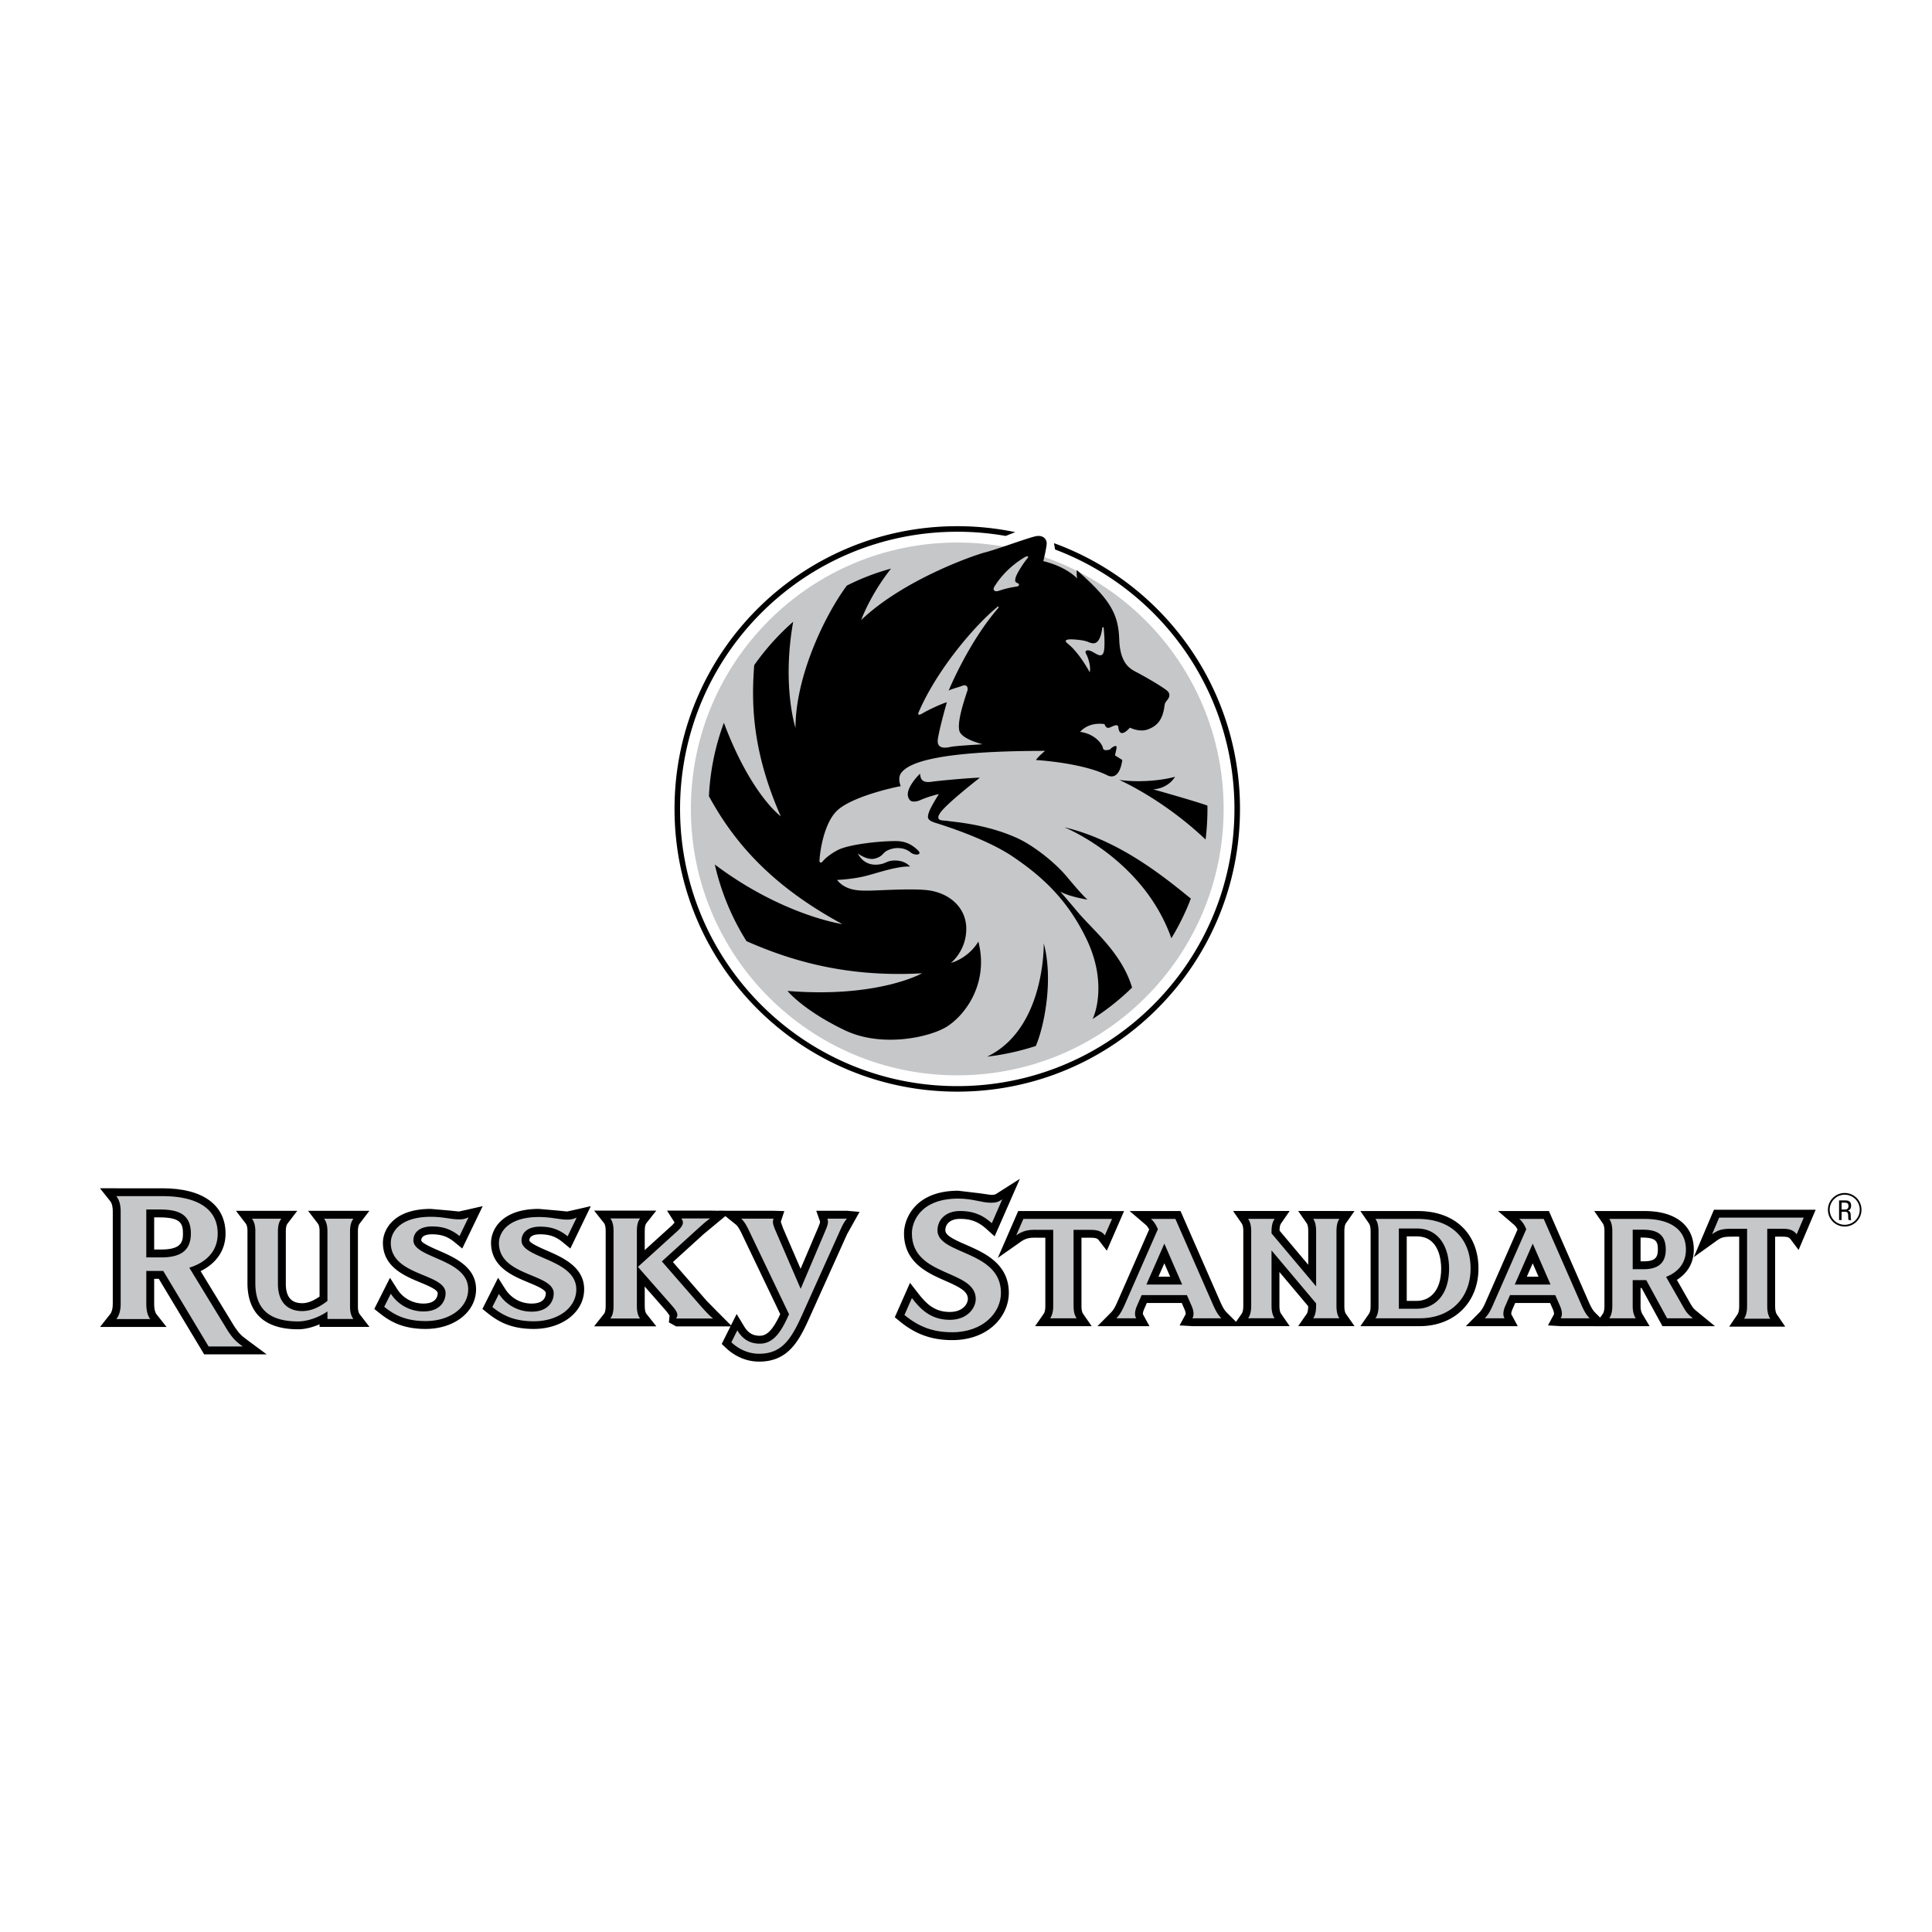
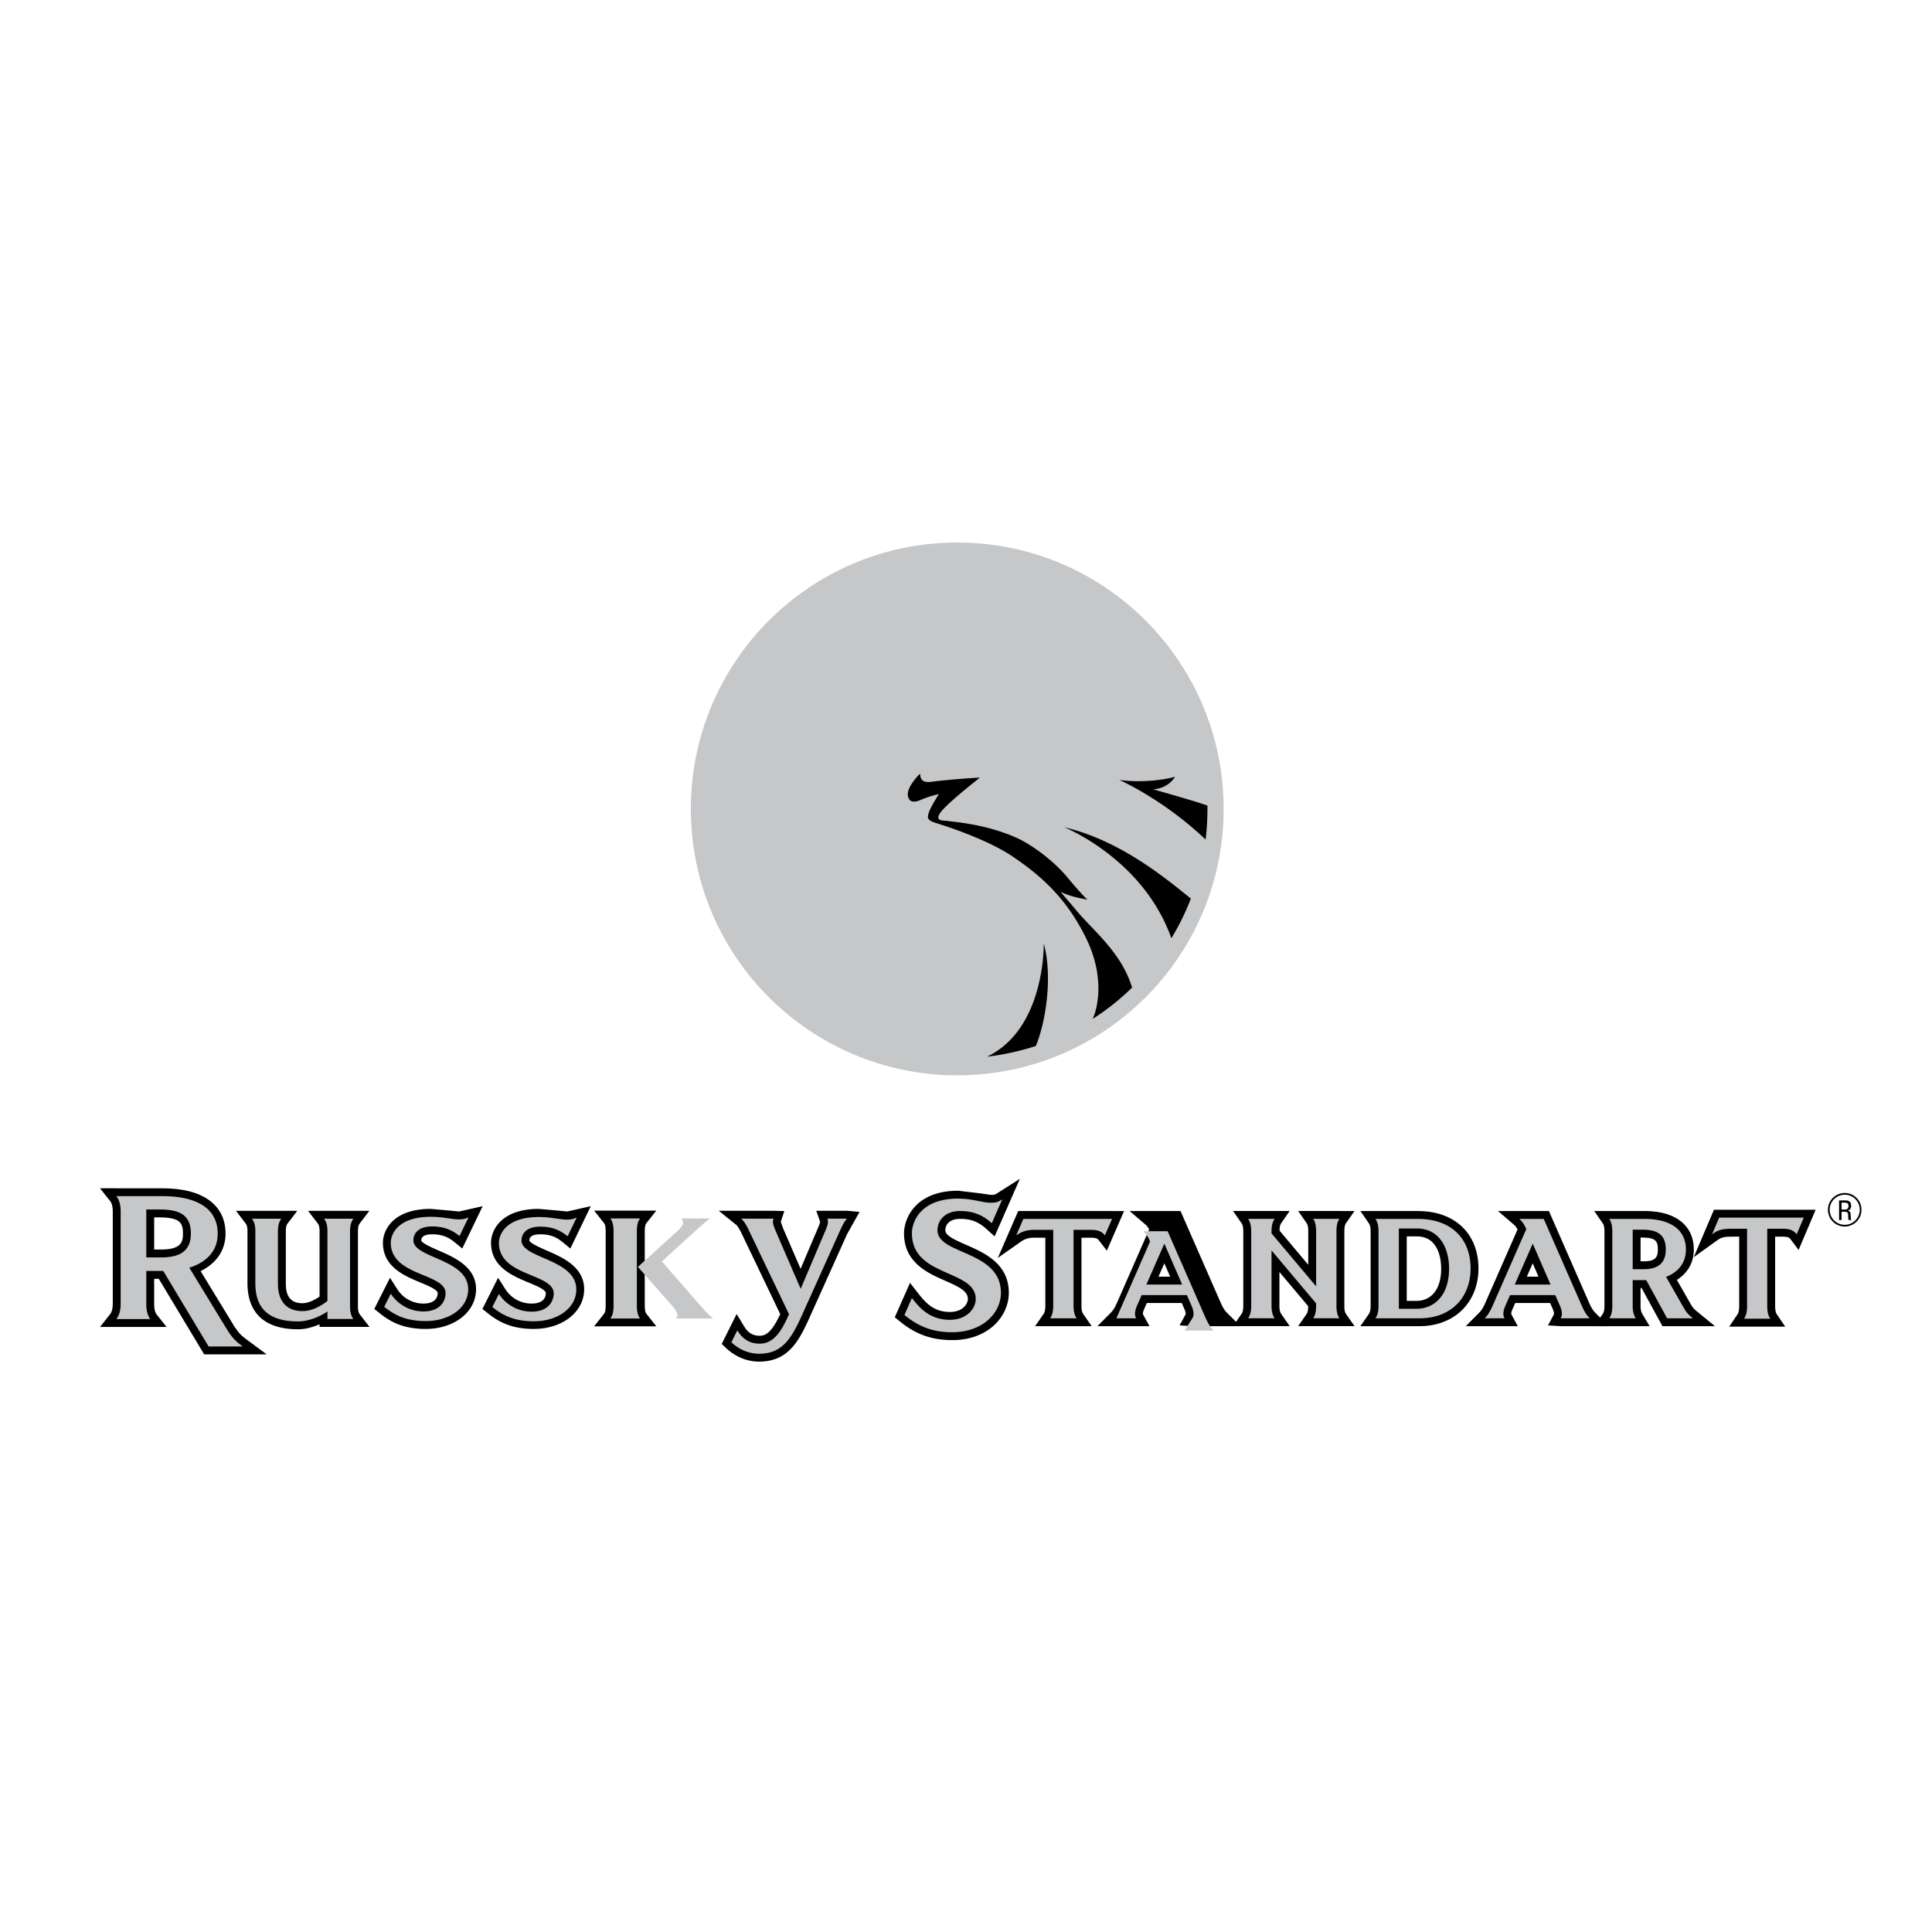
<svg xmlns="http://www.w3.org/2000/svg" width="2500" height="2500" viewBox="0 0 192.756 192.756">
  <path fill-rule="evenodd" clip-rule="evenodd" fill="#fff" d="M0 0h192.756v192.756H0V0z" />
  <path d="M68.927 80.707c0-14.68 11.898-26.579 26.578-26.579 14.678 0 26.577 11.899 26.577 26.579 0 14.679-11.898 26.579-26.577 26.579-14.679-.001-26.578-11.901-26.578-26.579z" fill-rule="evenodd" clip-rule="evenodd" fill="#c6c7c9" />
-   <path d="M105.266 54.823c10.457 3.946 17.895 14.046 17.895 25.884 0 15.272-12.383 27.655-27.655 27.655-15.272 0-27.655-12.382-27.655-27.655 0-15.273 12.383-27.655 27.655-27.655 1.647 0 3.26.143 4.829.419l.959-.379a28.353 28.353 0 0 0-5.788-.594c-15.579 0-28.208 12.629-28.208 28.208 0 15.579 12.629 28.208 28.208 28.208s28.208-12.629 28.208-28.208c0-12.19-7.732-22.574-18.559-26.515l.111.632z" fill-rule="evenodd" clip-rule="evenodd" />
-   <path d="M82.055 85.969c.268-.333.841-.811 1.588-1.185 1.069-.534 4.12-.887 5.813-.868 1.003.011 1.671.468 2.139.935.467.468-.334.534-.736.201-.4-.334-.848-.441-1.315-.441-.467 0-.957.173-1.224.374s-.331.479-1.002.668c-.803.227-1.738-.508-1.738-.508.657 1.248 1.782 1.203 2.405 1.047.458-.115.603-.327 1.271-.338 1.068-.019 1.536.601 1.536.601-1.336-.067-3.601.766-4.677 1.002-1.338.294-2.606.334-2.606.334.87 1.07 2.139 1.07 3.074 1.07.936 0 3.941-.219 5.747-.067 2.265.19 4.076 1.67 4.076 3.876 0 2.204-1.537 3.408-1.537 3.408 1.938-.602 2.741-2.139 2.741-2.139 1.027 3.975-1.109 7.145-3.063 8.439-1.633 1.084-6.512 2.205-10.262.41-4.151-1.988-5.718-3.922-5.718-3.922 9.021.734 13.43-1.76 13.43-1.76-8.153.467-13.84-1.598-17.515-3.202a24.505 24.505 0 0 1-3.165-7.655l.001.004c6.749 5.078 12.727 5.947 12.727 5.947-7.283-3.942-10.909-8.352-13.315-12.762a24.333 24.333 0 0 1 1.477-7.283l.015-.041c2.706 7.193 5.675 9.328 5.675 9.328-2.94-6.682-2.918-11.473-2.65-15.081a24.603 24.603 0 0 1 3.867-4.31l.021-.019c-1.136 6.415.232 10.588.232 10.588 0-5.078 2.85-11.122 5.122-14.195a23.408 23.408 0 0 1 4.402-1.693l.008-.002c-2.071 2.606-2.983 5.133-2.983 5.133 4.254-4.049 11.292-6.481 12.362-6.749 1.068-.267 4.143-1.403 5.012-1.604.805-.186 1.189.318 1.135.802-.068.631-.334 1.671-.334 1.671 2.361.579 3.387 1.737 3.387 1.737-.09-.312-.045-.847-.045-.847 3.252 2.896 4.143 4.277 4.232 6.905.088 2.628 1.246 3.029 1.916 3.385.666.356 2.314 1.296 2.85 1.742.4.333.223.708 0 .975-.223.268-.223.357-.268.668-.195 1.369-.803 1.916-1.648 2.227-.846.312-1.781-.178-1.781-.178-.936 1.025-1.113.356-1.158-.044s-.535-.089-.891.044c-.357.134-.49-.355-.49-.355-1.691-.224-2.428.779-2.428.779 1.471.201 2.205 1.203 2.271 1.604.066.401.734.133.734.133s.068-.133.334-.267c.268-.134.336-.067.268.267-.066.334-.133.602-.133.602l.734.468c-.268 1.804-1.068 1.737-1.471 1.537-2.566-1.283-7.148-1.537-7.148-1.537.268-.401.914-.913.914-.913-11.762 0-13.744 1.425-14.345 2.182-.416.523-.06 1.337-.06 1.337-1.403.268-4.953 1.163-6.311 2.405-1.311 1.202-1.748 4.006-1.794 5.044-.011.22.197.21.295.086zm20.476-30.296c.129-.152 0-.267-.357-.044-.355.223-1.92 1.167-2.984 2.94-.133.223-.049.557.512.361a9.584 9.584 0 0 1 1.717-.406c.311-.044.311-.268.088-.356-.221-.089-.268-.179-.178-.535s.712-1.38 1.202-1.96zm-2.939 4.812c-2.318 1.871-6.128 6.353-7.929 10.558-.134.312 0 .356.445.089.445-.268 1.737-.891 2.361-1.069 0 0-.674 2.326-.891 3.612-.18 1.058.697.97 1.247.846.545-.122 2.806-.226 3.207-.271 0 0-2.093-.49-2.316-1.337-.223-.846.375-2.726.802-4.009.088-.268-.044-.665-.49-.49-.446.176-1.07.312-1.381.49 0 0 1.959-4.811 4.988-8.286l-.043-.133zm10.385 2.14c-.232 1.758-.873 1.596-1.164 1.513-.311-.089-.4-.223-1.336-.312-.295-.028-1.666-.18-.936.401 1.18.939 2.182 2.851 2.182 2.851.135-.624-.178-1.514-.355-1.826-.18-.312.045-.401.268-.356.223.044.355.133.756.356.402.222.668.178.758-.356.076-.46.055-1.413-.039-2.267-.015-.066-.115-.091-.134-.004z" fill-rule="evenodd" clip-rule="evenodd" />
  <path d="M112.949 98.531c-1.055-3.506-3.943-5.744-5.543-7.677-.66-.795-1.623-1.904-1.623-1.904.936.535 2.719.803 2.719.803-.492-.401-1.605-1.738-2.051-2.272-1.244-1.492-3.391-3.152-4.99-3.876-3.141-1.421-6.414-1.604-6.859-1.692-.445-.09-1.382.087-.803-.803.58-.891 3.964-3.52 3.964-3.52-.713 0-3.83.268-4.765.401-.936.134-1.159-.178-1.203-.802 0 0-1.881 1.771-.98 2.673.134.133.535.179 1.025-.045.49-.223 1.47-.535 1.826-.58 0 0-.801 1.249-.979 1.783-.179.534-.223.802.624 1.069s5.124 1.604 7.75 3.386c2.629 1.782 5.346 4.053 7.352 8.241 2.004 4.188.902 7.373.59 7.951a24.504 24.504 0 0 0 3.965-3.156l-.019.02zM118.811 89.652c-2.584-2.093-7.104-5.825-12.627-7.116 0 0 7.877 3.144 10.684 11.073a24.163 24.163 0 0 0 1.941-3.954l.002-.003z" fill-rule="evenodd" clip-rule="evenodd" />
  <path d="M103.342 104.359c.848-1.959 1.773-6.633.793-10.242 0 0 .186 8.501-5.65 11.308a25.528 25.528 0 0 0 4.846-1.062l.011-.004zM120.465 80.378c-.754-.312-5.416-1.629-5.416-1.629 1.561-.089 2.184-1.248 2.184-1.248-1.471.401-3.699.579-5.568.312 0 0 4.32 1.871 8.617 5.948l.004-.035a25.27 25.27 0 0 0 .182-3.019l-.003-.329z" fill-rule="evenodd" clip-rule="evenodd" />
  <path d="M184.047 122.197h.002a1.499 1.499 0 0 0 1.499-1.496v-.004a1.499 1.499 0 0 0-1.496-1.5h-.004a1.51 1.51 0 0 0-1.061.441 1.49 1.49 0 0 0-.439 1.055v.006c0 .414.17.789.439 1.061l1.06.437zm.002.174h-.004a1.67 1.67 0 0 1-1.672-1.672v-.006c.002-.459.189-.875.49-1.178.303-.303.721-.49 1.184-.49h.004a1.673 1.673 0 0 1 1.67 1.672v.004a1.673 1.673 0 0 1-1.672 1.67zm-1.063-.611c.271.27.645.438 1.059.438h.002l-1.061-.438zm0 0z" />
  <path d="M183.484 119.768h.643c.195 0 .561.031.561.525 0 .283-.143.438-.309.482v.016c.244.057.26.264.266.469.004.271.002.352.059.467h-.252c-.057-.092-.057-.156-.059-.414-.004-.184.002-.418-.301-.418h-.357v.832h-.25v-1.959h-.001zm.25.906h.381c.107 0 .311-.051.311-.354 0-.254-.131-.332-.34-.332h-.352v.686zM11.605 118.555H9.974l1.016 1.275c.217.271.262.705.262 1.02v9.244c0 .457-.088.801-.263 1.021L9.98 132.39h6.635l-1.009-1.275c-.053-.066-.224-.336-.224-1.021v-2.506h.461l4.525 7.535h6.234l-1.917-1.418c-.644-.477-.823-.662-1.276-1.322 0-.002-2.386-3.91-3.394-5.562 1.568-.779 2.489-2.08 2.489-3.74 0-2.875-2.287-4.525-6.276-4.525h-4.623v-.001zm4.23 2.902c2.072 0 2.421.496 2.421 1.605 0 .846-.167 1.604-2.185 1.604h-.69v-3.209h.454z" fill-rule="evenodd" clip-rule="evenodd" />
  <path d="M35.263 120.803h-4.527l.974 1.268c.115.148.174.404.174.756v6.533c-.611.418-1.175.66-1.73.66-1.102 0-1.637-.635-1.637-1.941v-5.252c0-.352.06-.605.176-.758l.968-1.266h-6.119l.973 1.268c.117.15.175.404.175.756v5.184c0 3.018 1.746 4.613 5.051 4.613.758 0 1.482-.221 2.143-.498v.258h4.978l-.977-1.266c-.144-.189-.174-.516-.174-.758v-7.533c0-.352.059-.605.176-.758l.968-1.266h-1.592zM57.225 120.73l-.648.141-.951-.096-1.867-.162c-3.765 0-4.769 2.125-4.769 3.379 0 2.412 2.159 3.307 3.736 3.961.771.32 1.73.717 1.73 1.068 0 .311-.138 1.035-1.412 1.035-1.585 0-2.395-1.078-2.606-1.406l-.742-1.166-1.565 3.109.495.396c1.033.83 2.308 1.6 4.625 1.6 2.869 0 5.031-1.703 5.031-3.963 0-2.234-2.163-3.178-3.743-3.865-.559-.242-1.723-.75-1.723-1.01 0-.525.672-.604 1.073-.604.918 0 1.568.227 2.243.781l.773.637 2.039-4.227-1.719.392zM46.438 120.73l-.648.141-.95-.096-1.868-.162c-3.763 0-4.768 2.125-4.768 3.379 0 2.412 2.159 3.307 3.735 3.961.771.32 1.73.717 1.73 1.068 0 .242-.102 1.035-1.411 1.035a3.08 3.08 0 0 1-2.605-1.406l-.742-1.166-1.568 3.109.497.396c1.033.83 2.309 1.6 4.625 1.6 2.869 0 5.032-1.703 5.032-3.963 0-2.234-2.164-3.178-3.744-3.865-.559-.242-1.723-.75-1.723-1.01 0-.525.672-.604 1.073-.604.919 0 1.568.227 2.243.781l.773.637 2.038-4.227-1.719.392zM99.561 119.006c-.291.186-.322.205-.719.205l-1.061-.152-2.182-.26c-4.275 0-5.405 2.781-5.405 4.252 0 2.928 2.381 3.971 4.12 4.734 1.528.672 2.25 1.07 2.25 1.818 0 .422-.44 1.291-1.803 1.291-1.572 0-2.393-.883-3.161-1.867l-.808-1.037-1.518 3.432.46.379c1.59 1.316 3.215 1.902 5.269 1.902 3.667 0 5.648-2.432 5.648-4.717 0-2.932-2.477-4.01-4.285-4.799-1.237-.539-2.048-.932-2.048-1.438 0-.693.569-1.141 1.448-1.141.921 0 1.727.172 2.658 1.014l.811.73 2.518-5.74-2.192 1.394z" fill-rule="evenodd" clip-rule="evenodd" />
  <path d="M110.949 120.826h-9.363l-2.033 4.672 2.291-1.609c.592-.416 1.037-.41 1.652-.404l.797.002v6.814c0 .248-.029.584-.164.777l-.857 1.234h5.645l-.857-1.234c-.135-.193-.162-.529-.162-.777v-6.814h.803c.516 0 .758.033.916.238l.812 1.053 1.721-3.951h-1.201v-.001zM117.27 120.826h-4.566l1.617 1.385c.1.084.213.232.332.451-.275.631-3.213 7.322-3.213 7.322-.279.621-.465.836-.617.988l-1.332 1.34h5.191l-.65-1.188s-.004-.018-.004-.053c0-.072.02-.219.123-.459l.266-.611h3.488c.133.301.268.615.268.615.104.236.121.383.121.455 0 .037-.006.055-.006.055-.047.092-.598 1.109-.598 1.109l1.271.076h4.791l-1.342-1.342c-.152-.152-.338-.365-.619-.992l-4.01-9.152h-.511v.001zm-1.104 5.213c.277.643.352.809.58 1.334h-1.166l.586-1.334zM154.02 120.826h-4.564l1.617 1.385c.098.084.213.232.334.453l-3.215 7.32c-.277.621-.463.836-.615.988l-1.332 1.34h5.184l-.643-1.186s-.006-.018-.006-.055c0-.07.02-.219.123-.459l.268-.611h3.484l.271.613c.1.238.119.385.119.457 0 .037-.006.055-.006.055a983.93 983.93 0 0 1-.598 1.109l1.27.076h4.785l-1.336-1.34c-.15-.152-.336-.367-.615-.994l-4.01-9.152h-.515v.001zm-1.102 5.215l.58 1.332h-1.166l.586-1.332z" fill-rule="evenodd" clip-rule="evenodd" />
  <path d="M160.559 120.826h-1.502l.857 1.236c.135.193.162.527.162.775v7.463c0 .248-.027.584-.162.777l-.857 1.234h5.525l-.711-1.189c-.07-.119-.191-.322-.191-.822v-1.797h.1l2.082 3.809h5.242l-1.707-1.396c-.451-.365-.525-.467-.83-1.004l-1.264-2.217c1.08-.684 1.688-1.717 1.688-3.021 0-2.41-1.828-3.848-4.896-3.848h-3.536zm3.248 2.645c1.377 0 1.598.35 1.598 1.186 0 .77-.227 1.186-1.428 1.186h-.297v-2.371l.127-.001zM133.629 120.822h-4.109l.859 1.236c.043.062.145.266.145.773v3.354a3716.352 3716.352 0 0 1-2.863-3.406c.004-.24.025-.541.152-.721l.857-1.236h-5.645l.857 1.236c.135.193.162.527.162.773v7.465c0 .246-.027.582-.162.775l-.857 1.236h5.645l-.857-1.236c-.135-.193-.164-.529-.164-.775v-3.387c1.234 1.465 2.637 3.135 2.871 3.414-.006.342-.053.619-.141.748l-.859 1.236h5.621l-.869-1.238c-.043-.062-.145-.262-.145-.773v-7.465c0-.525.111-.723.145-.771l.869-1.238h-1.512zM82.547 120.799h-1.108l.367 1.047c.006.02.012.035.012.062 0 .068-.039.203-.207.602l-1.735 4.08-1.766-4.088-.21-.604.352-1.068-1.075-.031h-5.468l1.739 1.4c.038.029.244.219.584.945.002.008 3.068 6.414 3.813 7.969-.808 1.736-1.411 2.156-2.043 2.156-.697 0-1.166-.283-1.567-.947l-.74-1.223-1.489 2.986.421.4c.536.508 1.678 1.363 3.312 1.363 2.83 0 3.934-1.951 4.989-4.309l3.784-8.404c.001-.004 1.246-2.225 1.246-2.225l-1.265-.113h-1.946v.002z" fill-rule="evenodd" clip-rule="evenodd" />
-   <path d="M73.029 132.33l-1.435-1.438-1.083-1.1-3.377-3.877 3.049-2.771 2.786-2.316-2.113-.047h-4.31l.758 1.188-.216.248-4.544 4.117 3.958 4.502c-.004-.002.301.422.301.422l-.067.678.716.395h5.577v-.001z" fill-rule="evenodd" clip-rule="evenodd" />
  <path d="M63.857 120.781h-4.583l1.007 1.273c.072.09.147.332.147.74v7.523c0 .525-.123.707-.147.738l-1.007 1.273h6.207l-1.007-1.273c-.024-.031-.148-.213-.148-.738v-7.523c0-.408.077-.65.148-.74l1.007-1.273h-1.624zM179.961 120.697H171l-2.008 4.727 2.281-1.641c.547-.393.771-.404 1.875-.404h.371v6.945c0 .256-.029.602-.166.805l-.832 1.229h5.592l-.842-1.23c-.137-.201-.166-.547-.166-.803v-6.945h.625c.529 0 .746.035.896.238l.82 1.09 1.701-4.01h-1.186v-.001z" fill-rule="evenodd" clip-rule="evenodd" />
  <path d="M45.847 123.322c-.939-.771-1.822-.959-2.743-.959-1.221 0-1.859.582-1.859 1.389 0 1.787 5.466 1.838 5.466 4.875 0 1.82-1.803 3.176-4.246 3.176-2.067 0-3.193-.67-4.132-1.424l.657-1.307a3.868 3.868 0 0 0 3.269 1.77c1.672 0 2.197-1.047 2.197-1.82 0-2.008-5.466-1.682-5.466-5.029 0-.943.789-2.592 3.982-2.592 1.259 0 2.048.258 2.818.258.432 0 .639-.068.958-.205l-.901 1.868zM32.67 131.596v-.754c-.789.549-1.935.996-2.93.996-3.57 0-4.264-1.941-4.264-3.828v-5.184c0-.721-.207-1.064-.339-1.236h2.93c-.131.172-.338.516-.338 1.236v5.252c0 2.043 1.165 2.729 2.423 2.729.92 0 1.748-.41 2.517-1.012v-6.969c0-.721-.206-1.064-.338-1.236h2.93c-.131.172-.338.516-.338 1.236v7.533c0 .723.207 1.066.338 1.236H32.67v.001zM20.814 134.338l-4.526-7.535h-1.692v3.291c0 .879.236 1.311.394 1.51h-3.384c.157-.199.433-.631.433-1.51v-9.244c0-.881-.276-1.312-.433-1.51h4.624c3.07 0 5.49 1.025 5.49 3.74 0 1.816-1.22 2.895-2.834 3.398l3.876 6.35c.492.717.727.971 1.456 1.51h-3.404zm-4.979-13.668h-1.24v4.783h1.476c1.928 0 2.972-.664 2.972-2.391 0-2.123-1.535-2.392-3.208-2.392zM84.493 121.586h-1.945c.127.363.042.625-.212 1.229l-2.452 5.771-2.495-5.771c-.317-.727-.317-.945-.211-1.229h-3.235c.274.221.55.684.803 1.229l3.975 8.307c-.825 1.891-1.627 2.936-2.918 2.936-.93 0-1.67-.383-2.241-1.328l-.592 1.188c.487.463 1.438 1.146 2.77 1.146 2.22 0 3.172-1.389 4.271-3.842l3.784-8.406c.233-.525.402-.867.698-1.23zM71.152 131.545c-.296-.201-.74-.686-1.226-1.227l-3.891-4.467 3.362-3.057c.761-.684 1.015-.926 1.459-1.229H67.98c.211.303.296.625-.359 1.229l-3.976 3.602 3.447 3.922c.571.662.571.924.36 1.227h3.7z" fill-rule="evenodd" clip-rule="evenodd" fill="#c6c7c9" />
-   <path d="M63.857 131.545c-.127-.162-.317-.504-.317-1.227v-7.523c0-.725.19-1.066.317-1.229h-2.96c.127.162.317.504.317 1.229v7.523c0 .723-.19 1.064-.317 1.227h2.96zM98.953 122.039c-1.1-.992-2.104-1.217-3.186-1.217-1.434 0-2.235.898-2.235 1.928 0 2.453 6.333 1.984 6.333 6.236 0 1.984-1.787 3.932-4.861 3.932-1.863 0-3.297-.506-4.768-1.723l.744-1.686c.746.955 1.77 2.172 3.782 2.172 1.751 0 2.589-1.18 2.589-2.078 0-2.977-6.371-2.154-6.371-6.553 0-1.199.895-3.465 4.619-3.465 1.473 0 2.348.412 3.242.412.633 0 .801-.113 1.154-.338l-1.042 2.38zM110.236 123.246c-.406-.527-.996-.545-1.537-.545h-1.59v7.6c0 .717.186 1.055.305 1.225h-2.641c.119-.17.307-.508.307-1.225v-7.6h-1.338c-.744 0-1.455-.086-2.352.545l.711-1.633h8.848l-.713 1.633zM118.961 131.525c.117-.17.221-.561-.068-1.225l-.475-1.086h-4.516l-.475 1.086c-.287.664-.186 1.055-.066 1.225h-1.98c.219-.221.455-.508.777-1.225l3.367-7.668-.033-.066c-.203-.479-.424-.75-.66-.953h2.438l3.807 8.688c.32.717.557 1.004.777 1.225h-2.893v-.001zm-2.793-7.447l-1.793 4.082h3.57l-1.777-4.082zM131.023 131.521c.117-.17.287-.51.287-1.225v-.254l-4.449-5.289v5.543c0 .715.188 1.055.305 1.225h-2.639c.119-.17.305-.51.305-1.225v-7.465c0-.713-.186-1.053-.305-1.223h2.639c-.117.17-.305.51-.305 1.223v.223l4.449 5.287v-5.51c0-.713-.17-1.053-.287-1.223h2.605c-.121.17-.289.51-.289 1.223v7.465c0 .715.168 1.055.289 1.225h-2.605z" fill-rule="evenodd" clip-rule="evenodd" fill="#c6c7c9" />
+   <path d="M63.857 131.545c-.127-.162-.317-.504-.317-1.227v-7.523c0-.725.19-1.066.317-1.229h-2.96c.127.162.317.504.317 1.229v7.523c0 .723-.19 1.064-.317 1.227h2.96zM98.953 122.039c-1.1-.992-2.104-1.217-3.186-1.217-1.434 0-2.235.898-2.235 1.928 0 2.453 6.333 1.984 6.333 6.236 0 1.984-1.787 3.932-4.861 3.932-1.863 0-3.297-.506-4.768-1.723l.744-1.686c.746.955 1.77 2.172 3.782 2.172 1.751 0 2.589-1.18 2.589-2.078 0-2.977-6.371-2.154-6.371-6.553 0-1.199.895-3.465 4.619-3.465 1.473 0 2.348.412 3.242.412.633 0 .801-.113 1.154-.338l-1.042 2.38zM110.236 123.246c-.406-.527-.996-.545-1.537-.545h-1.59v7.6c0 .717.186 1.055.305 1.225h-2.641c.119-.17.307-.508.307-1.225v-7.6h-1.338c-.744 0-1.455-.086-2.352.545l.711-1.633h8.848l-.713 1.633zM118.961 131.525c.117-.17.221-.561-.068-1.225l-.475-1.086h-4.516l-.475 1.086c-.287.664-.186 1.055-.066 1.225h-1.98l3.367-7.668-.033-.066c-.203-.479-.424-.75-.66-.953h2.438l3.807 8.688c.32.717.557 1.004.777 1.225h-2.893v-.001zm-2.793-7.447l-1.793 4.082h3.57l-1.777-4.082zM131.023 131.521c.117-.17.287-.51.287-1.225v-.254l-4.449-5.289v5.543c0 .715.188 1.055.305 1.225h-2.639c.119-.17.305-.51.305-1.225v-7.465c0-.713-.186-1.053-.305-1.223h2.639c-.117.17-.305.51-.305 1.223v.223l4.449 5.287v-5.51c0-.713-.17-1.053-.287-1.223h2.605c-.121.17-.289.51-.289 1.223v7.465c0 .715.168 1.055.289 1.225h-2.605z" fill-rule="evenodd" clip-rule="evenodd" fill="#c6c7c9" />
  <path d="M137.23 120.826h-1.504l.857 1.236c.109.156.164.416.164.775v7.463c0 .359-.055.619-.164.777l-.857 1.234h5.92c3.451 0 5.861-2.365 5.861-5.752 0-3.482-2.367-5.734-6.031-5.734h-4.246v.001zm4.127 2.528c2.254 0 2.43 2.455 2.43 3.207 0 2.381-1.256 3.227-2.43 3.227h-1.006v-6.434h1.006z" fill-rule="evenodd" clip-rule="evenodd" />
  <path d="M141.646 131.525h-4.416c.117-.17.305-.508.305-1.225v-7.463c0-.715-.188-1.055-.305-1.225h4.246c3.23 0 5.244 1.887 5.244 4.947.001 2.892-1.947 4.966-5.074 4.966zm-.289-8.959h-1.793v8.008h1.793c1.557 0 3.217-1.123 3.217-4.014 0-2.074-.984-3.994-3.217-3.994zM155.711 131.525c.119-.17.221-.561-.066-1.225l-.475-1.086h-4.516l-.475 1.086c-.287.664-.188 1.055-.068 1.225h-1.979c.221-.221.457-.508.777-1.225l3.369-7.668-.035-.066c-.203-.479-.422-.75-.66-.953h2.436l3.807 8.688c.32.717.557 1.004.777 1.225h-2.892v-.001zm-2.791-7.447l-1.793 4.082h3.57l-1.777-4.082zM56.632 123.346c-.939-.773-1.821-.963-2.742-.963-1.221 0-1.859.584-1.859 1.391 0 1.785 5.466 1.836 5.466 4.875 0 1.82-1.803 3.176-4.245 3.176-2.066 0-3.193-.67-4.132-1.424l.658-1.305a3.87 3.87 0 0 0 3.268 1.768c1.672 0 2.198-1.047 2.198-1.82 0-2.008-5.466-1.682-5.466-5.029 0-.943.788-2.592 3.982-2.592 1.258 0 2.047.258 2.817.258.432 0 .639-.068.958-.205l-.903 1.87zM166.326 131.525l-2.08-3.809h-1.352v2.584c0 .717.199 1.055.301 1.225h-2.637c.119-.17.303-.508.303-1.225v-7.463c0-.715-.184-1.055-.303-1.225h3.535c2.266 0 4.111.867 4.111 3.061 0 1.412-.846 2.277-1.98 2.721l1.66 2.906c.336.596.473.783 1.014 1.225h-2.572zm-2.519-8.841h-.912v3.945h1.082c1.42 0 2.217-.578 2.217-1.973-.001-1.717-1.153-1.972-2.387-1.972zM179.961 121.484h-8.441l-.705 1.66c.748-.539 1.164-.553 2.334-.553h1.158v7.732c0 .729-.186 1.074-.303 1.246h2.617c-.117-.172-.303-.518-.303-1.246v-7.732h1.412c.535 0 1.123.016 1.525.553l.706-1.66z" fill-rule="evenodd" clip-rule="evenodd" fill="#c6c7c9" />
</svg>